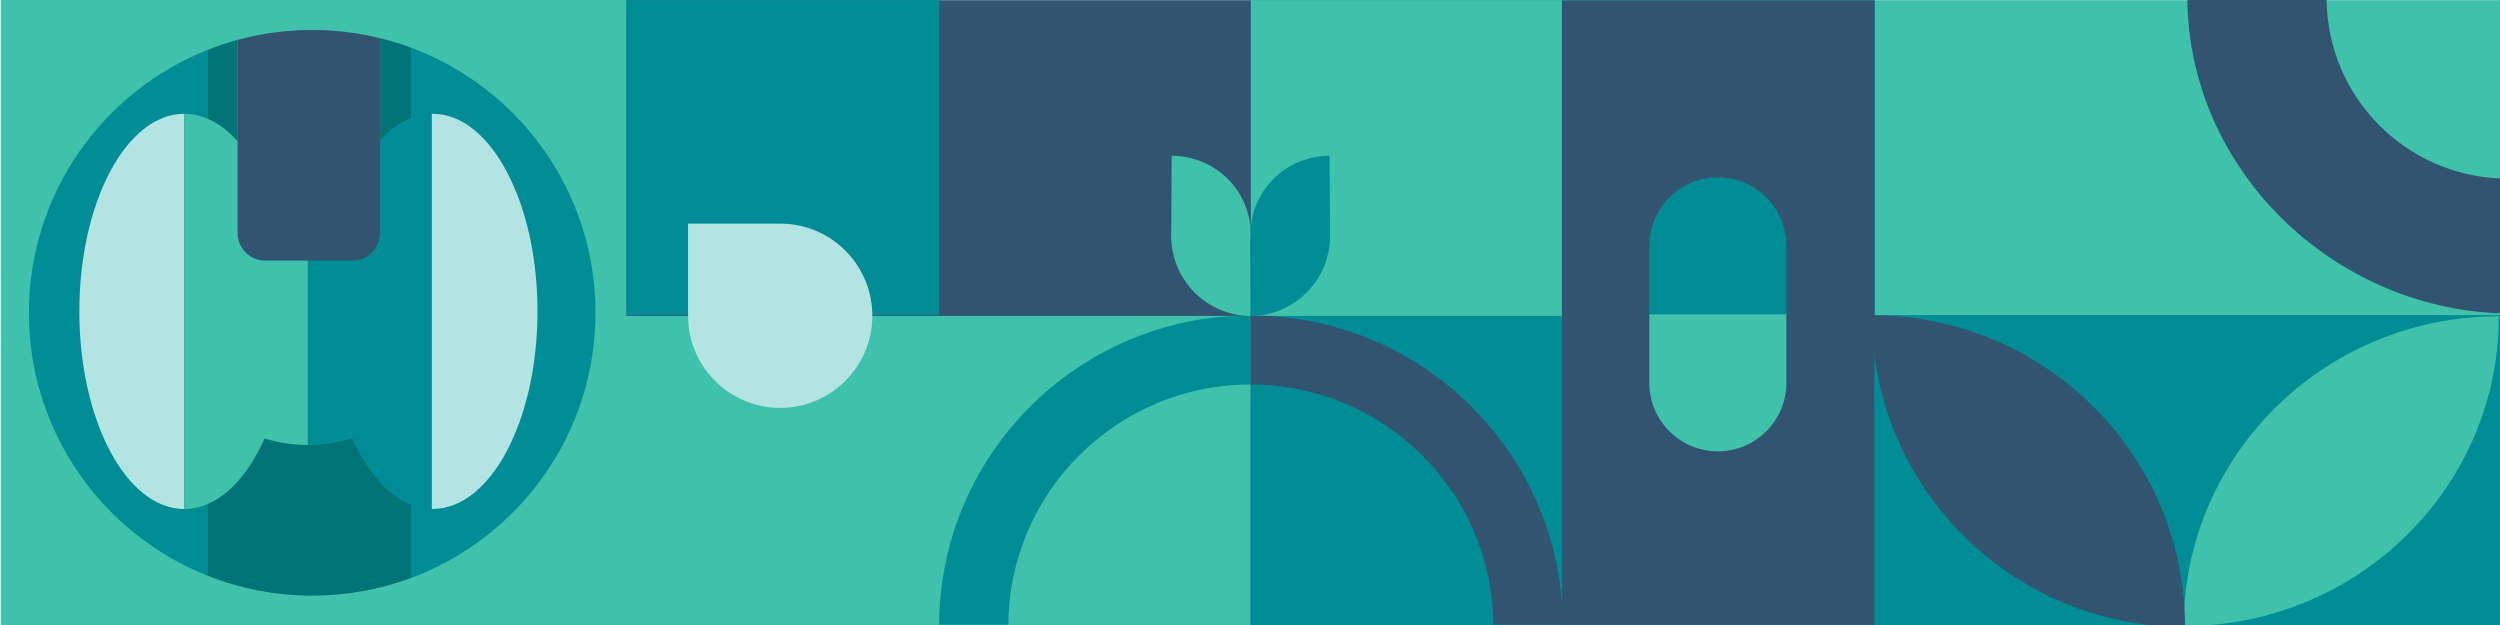
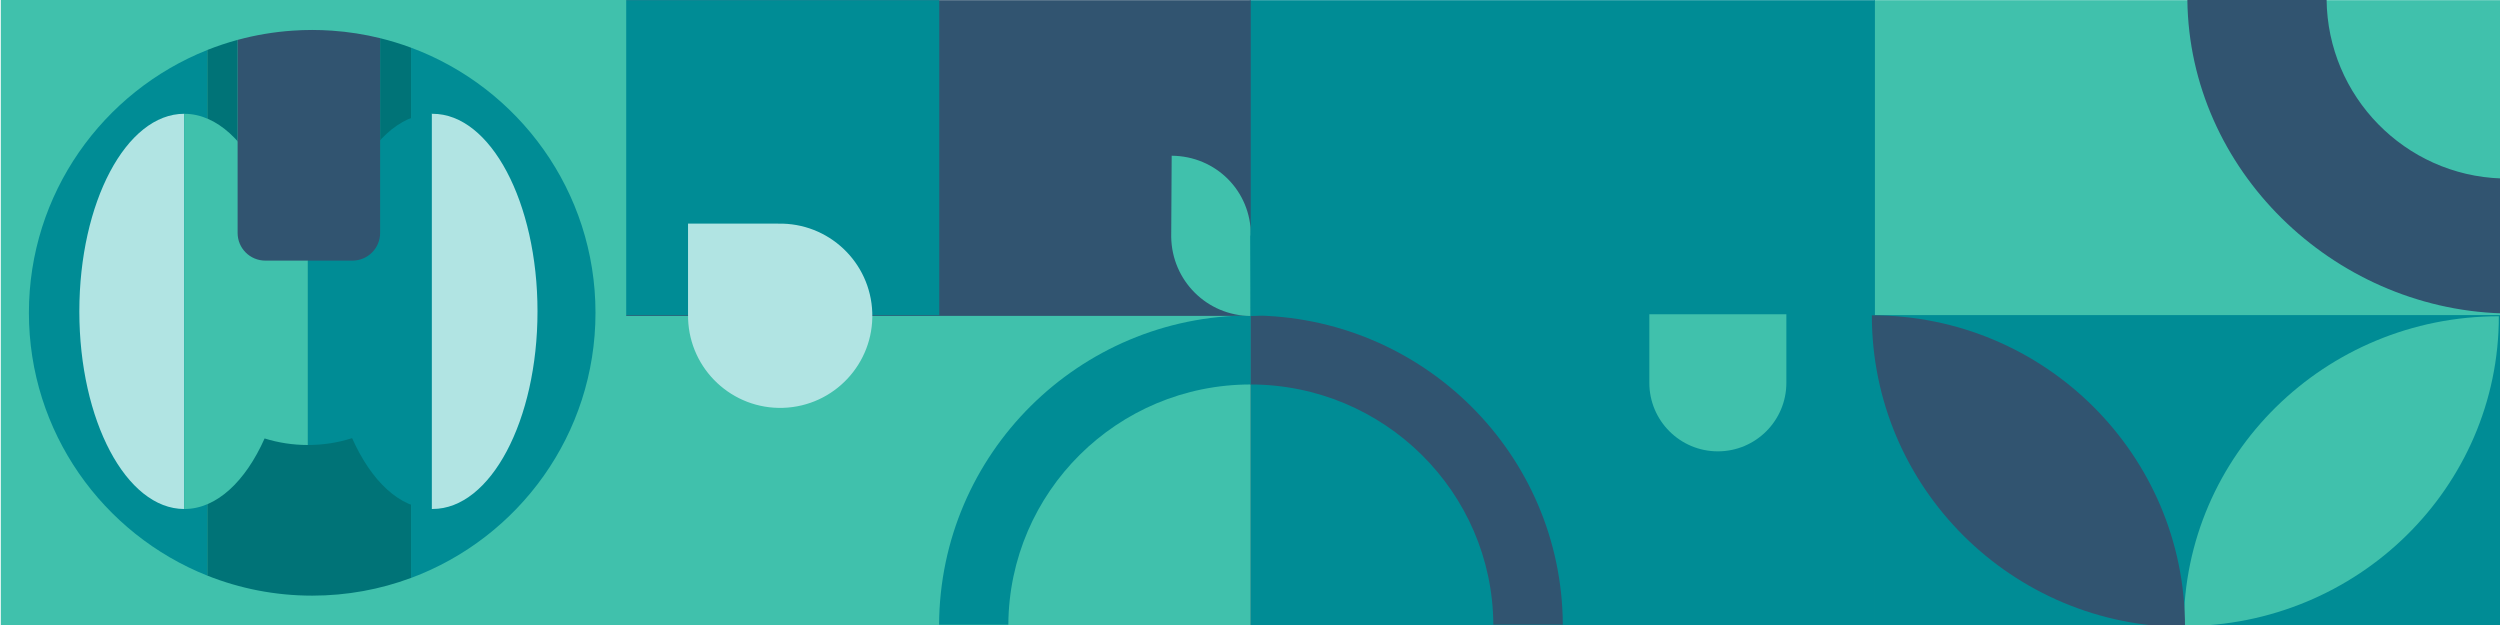
<svg xmlns="http://www.w3.org/2000/svg" id="Layer_1" viewBox="0 0 1320 330">
  <defs>
    <style>.cls-1{fill:#007377;}.cls-2{fill:#008c95;}.cls-3{fill:#b1e4e3;}.cls-4{fill:#40c1ac;}.cls-5{fill:#315470;}</style>
  </defs>
  <rect class="cls-4" x="989.53" y=".08" width="330.76" height="329.94" transform="translate(2309.81 330.11) rotate(-180)" />
  <rect class="cls-2" x="659.89" y=".08" width="330.07" height="329.94" transform="translate(1649.85 330.11) rotate(-180)" />
-   <rect class="cls-4" x="660.07" y=".08" width="166.55" height="166.69" transform="translate(1486.7 166.86) rotate(-180)" />
  <rect class="cls-2" x="989.53" y="166.37" width="330.49" height="164.97" transform="translate(2309.55 497.71) rotate(-180)" />
-   <rect class="cls-5" x="742.34" y="82.57" width="329.68" height="164.97" transform="translate(742.12 1072.23) rotate(-90)" />
  <rect class="cls-5" x="330.46" y=".08" width="329.94" height="329.94" transform="translate(990.85 330.11) rotate(-180)" />
  <rect class="cls-4" x="330.46" y="166.8" width="329.88" height="163.65" transform="translate(990.79 497.24) rotate(-180)" />
  <rect class="cls-2" x="328.27" y=".08" width="167.66" height="166.36" transform="translate(824.2 166.53) rotate(-180)" />
  <path class="cls-4" d="m1319.39,166.98h0c-91.88,0-166.36,73.25-166.36,163.62h0s0,0,0,0c91.88,0,166.36-73.25,166.36-163.62Z" />
  <path class="cls-5" d="m988.33,166.48h0c0,90.91,74.03,164.61,165.36,164.61h0c0-90.91-74.03-164.61-165.36-164.61Z" />
  <path class="cls-3" d="m410.84,118.08l.02-.02h-47.58v48.25h.01c0,.67,0,1.35.02,2.03.9,26.85,23.4,47.9,50.25,47,26.86-.9,47.9-23.39,47-50.25-.89-26.68-23.1-47.61-49.72-47Z" />
  <path class="cls-5" d="m660.43,166.54c-.1,0-.19,0-.29,0h0v36.46c70.63,0,127.93,56.72,128.35,126.84h36.68c-.43-90.16-73.99-163.14-164.75-163.29Z" />
  <path class="cls-2" d="m660.05,166.54c.1,0,.19,0,.29,0h0v36.46c-70.4,0-127.51,56.72-127.94,126.84h-36.56s0,0,0,0c.42-90.16,73.75-163.14,164.21-163.29Z" />
  <path class="cls-2" d="m870.85,129.83c0-19.98,16.2-36.18,36.18-36.18h0c19.98,0,36.18,16.2,36.18,36.18v36.13h-72.35v-36.13Z" />
  <path class="cls-4" d="m907.03,238.31h0c-19.98,0-36.18-16.2-36.18-36.18v-36.13s0-.05,0-.05h72.35v36.18c0,19.98-16.2,36.18-36.18,36.18Z" />
  <path class="cls-5" d="m1320.66,165.45s.02,0,.03,0v-71.23c-50.87-1.66-91.72-43.28-92.25-94.43l-73.49-.03h-.02c0,.1,0,.2,0,.3,1.07,89.6,76.58,162.48,165.72,165.39Z" />
  <path class="cls-4" d="m660.46,124.34c.1-23.56-18.57-41.97-41.81-42.11l-.25,42.78c.29,23.07,18.8,41.69,42.06,41.83l.13-42.44s-.13-.04-.13-.06Z" />
  <path class="cls-2" d="m660.21,124.34c-.1-23.56,18.57-41.97,41.81-42.11l.25,42.78c-.29,23.07-18.8,41.69-42.06,41.83l-.13-42.44s.13-.04.13-.06Z" />
  <rect class="cls-4" x=".42" y="-.12" width="330.21" height="330.21" />
  <path class="cls-2" d="m15.26,165.16c0,62.95,39.02,116.81,94.22,138.78V26.39C54.28,48.36,15.26,102.21,15.26,165.16Z" />
  <path class="cls-2" d="m314.42,165.16c0-64.16-40.52-118.86-97.4-140v280c56.88-21.14,97.4-75.84,97.4-140Z" />
  <path class="cls-1" d="m200.69,20.15v102.88c0,8.05-6.54,14.58-14.61,14.58h-46.02c-8.07,0-14.61-6.53-14.61-14.58V21.06c-5.45,1.48-10.78,3.26-15.97,5.32v277.55c17.12,6.81,35.8,10.57,55.36,10.57,18.35,0,35.93-3.31,52.18-9.35V25.17c-5.31-1.97-10.76-3.65-16.33-5.02Z" />
  <path class="cls-3" d="m41.89,164.42c0,57.6,24.78,104.3,55.36,104.33V60.08c-30.58.03-55.36,46.73-55.36,104.33Z" />
  <path class="cls-4" d="m139.71,231.5c7.2,2.25,14.88,3.46,22.86,3.46V94.66c-7.87,0-15.45,1.18-22.55,3.37-10.16-23.17-25.53-37.94-42.73-37.94-.01,0-.02,0-.03,0v208.67s.02,0,.03,0c17.03,0,32.26-14.48,42.42-37.26Z" />
  <path class="cls-3" d="m228.41,60.08c-.18,0-.35.01-.53.01v208.64c.18,0,.35.01.53.01,30.59,0,55.39-46.71,55.39-104.33s-24.8-104.33-55.39-104.33Z" />
  <path class="cls-2" d="m185.61,98.18c-7.25-2.28-14.99-3.52-23.04-3.52v140.3c8.16,0,16.01-1.27,23.35-3.62,10.06,22.63,25.11,37.1,41.97,37.39V60.1c-17.03.3-32.22,15.06-42.27,38.08Z" />
  <path class="cls-5" d="m175.19,16.18c-3.42-.23-6.87-.36-10.34-.36s-6.93.13-10.34.36c-9.98.68-19.7,2.34-29.05,4.88v101.96c0,8.05,6.54,14.58,14.61,14.58h46.02c8.07,0,14.61-6.53,14.61-14.58V20.15c-8.25-2.03-16.78-3.37-25.5-3.97Z" />
</svg>